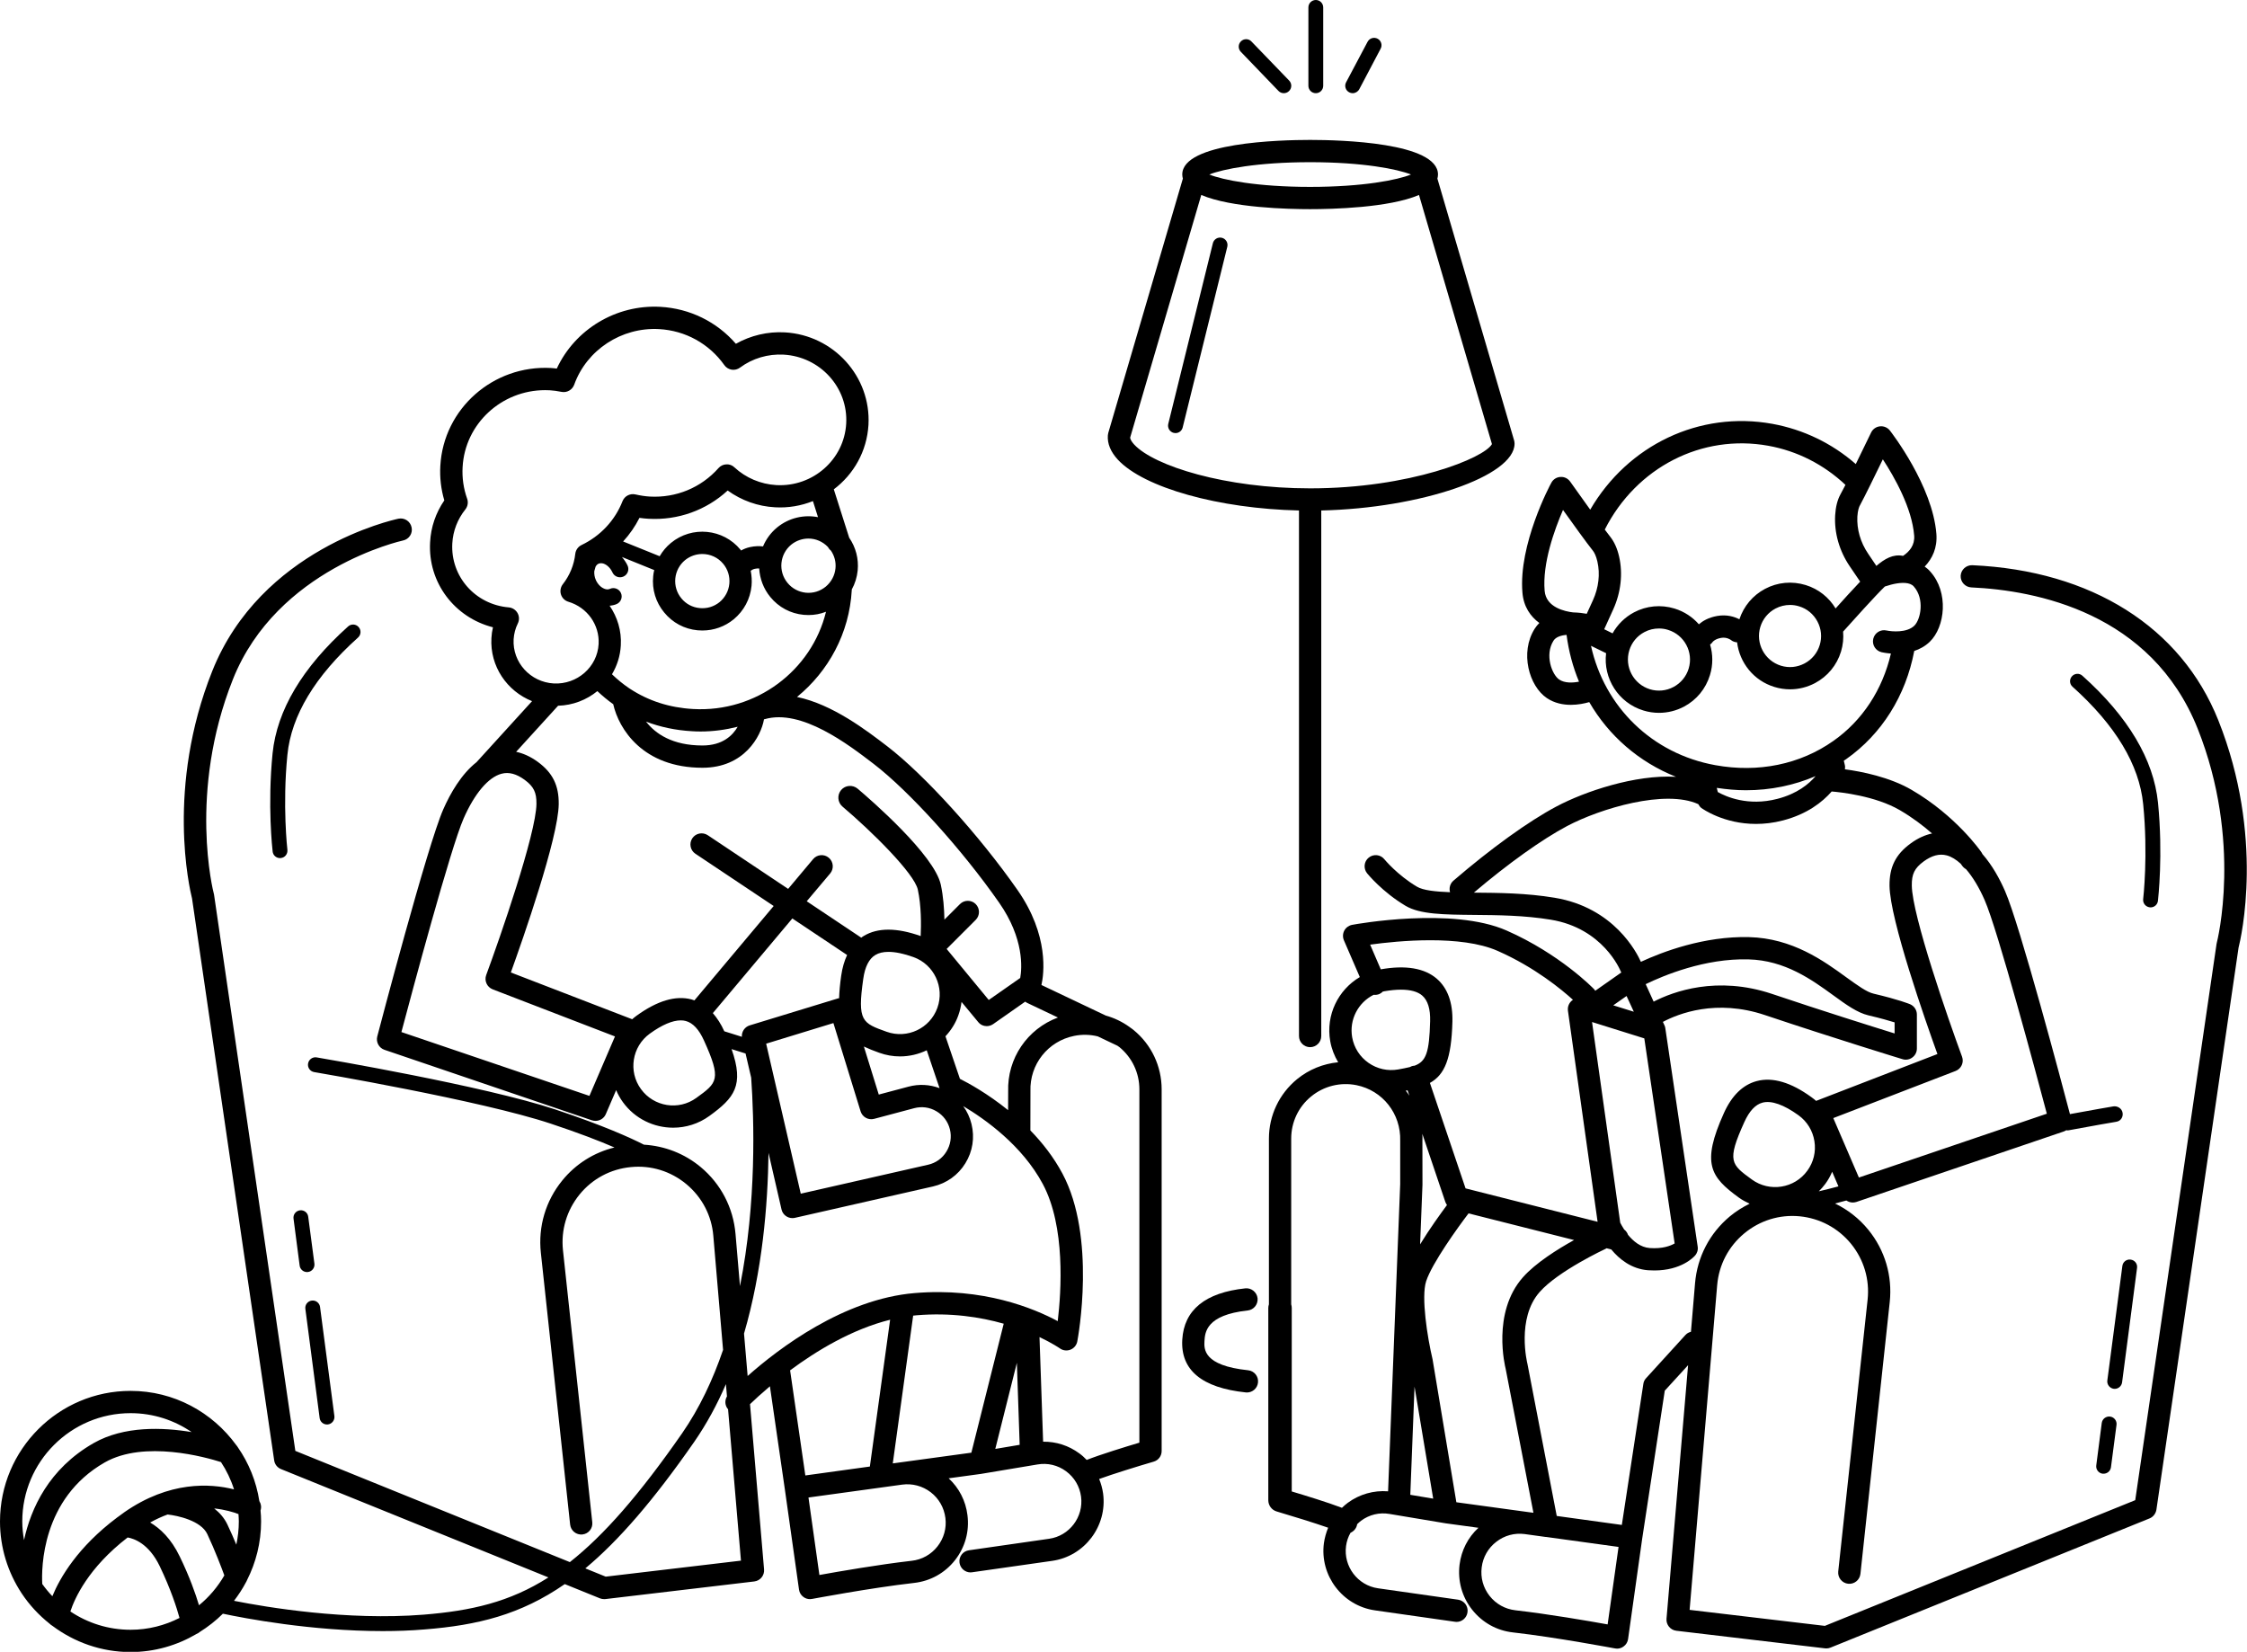
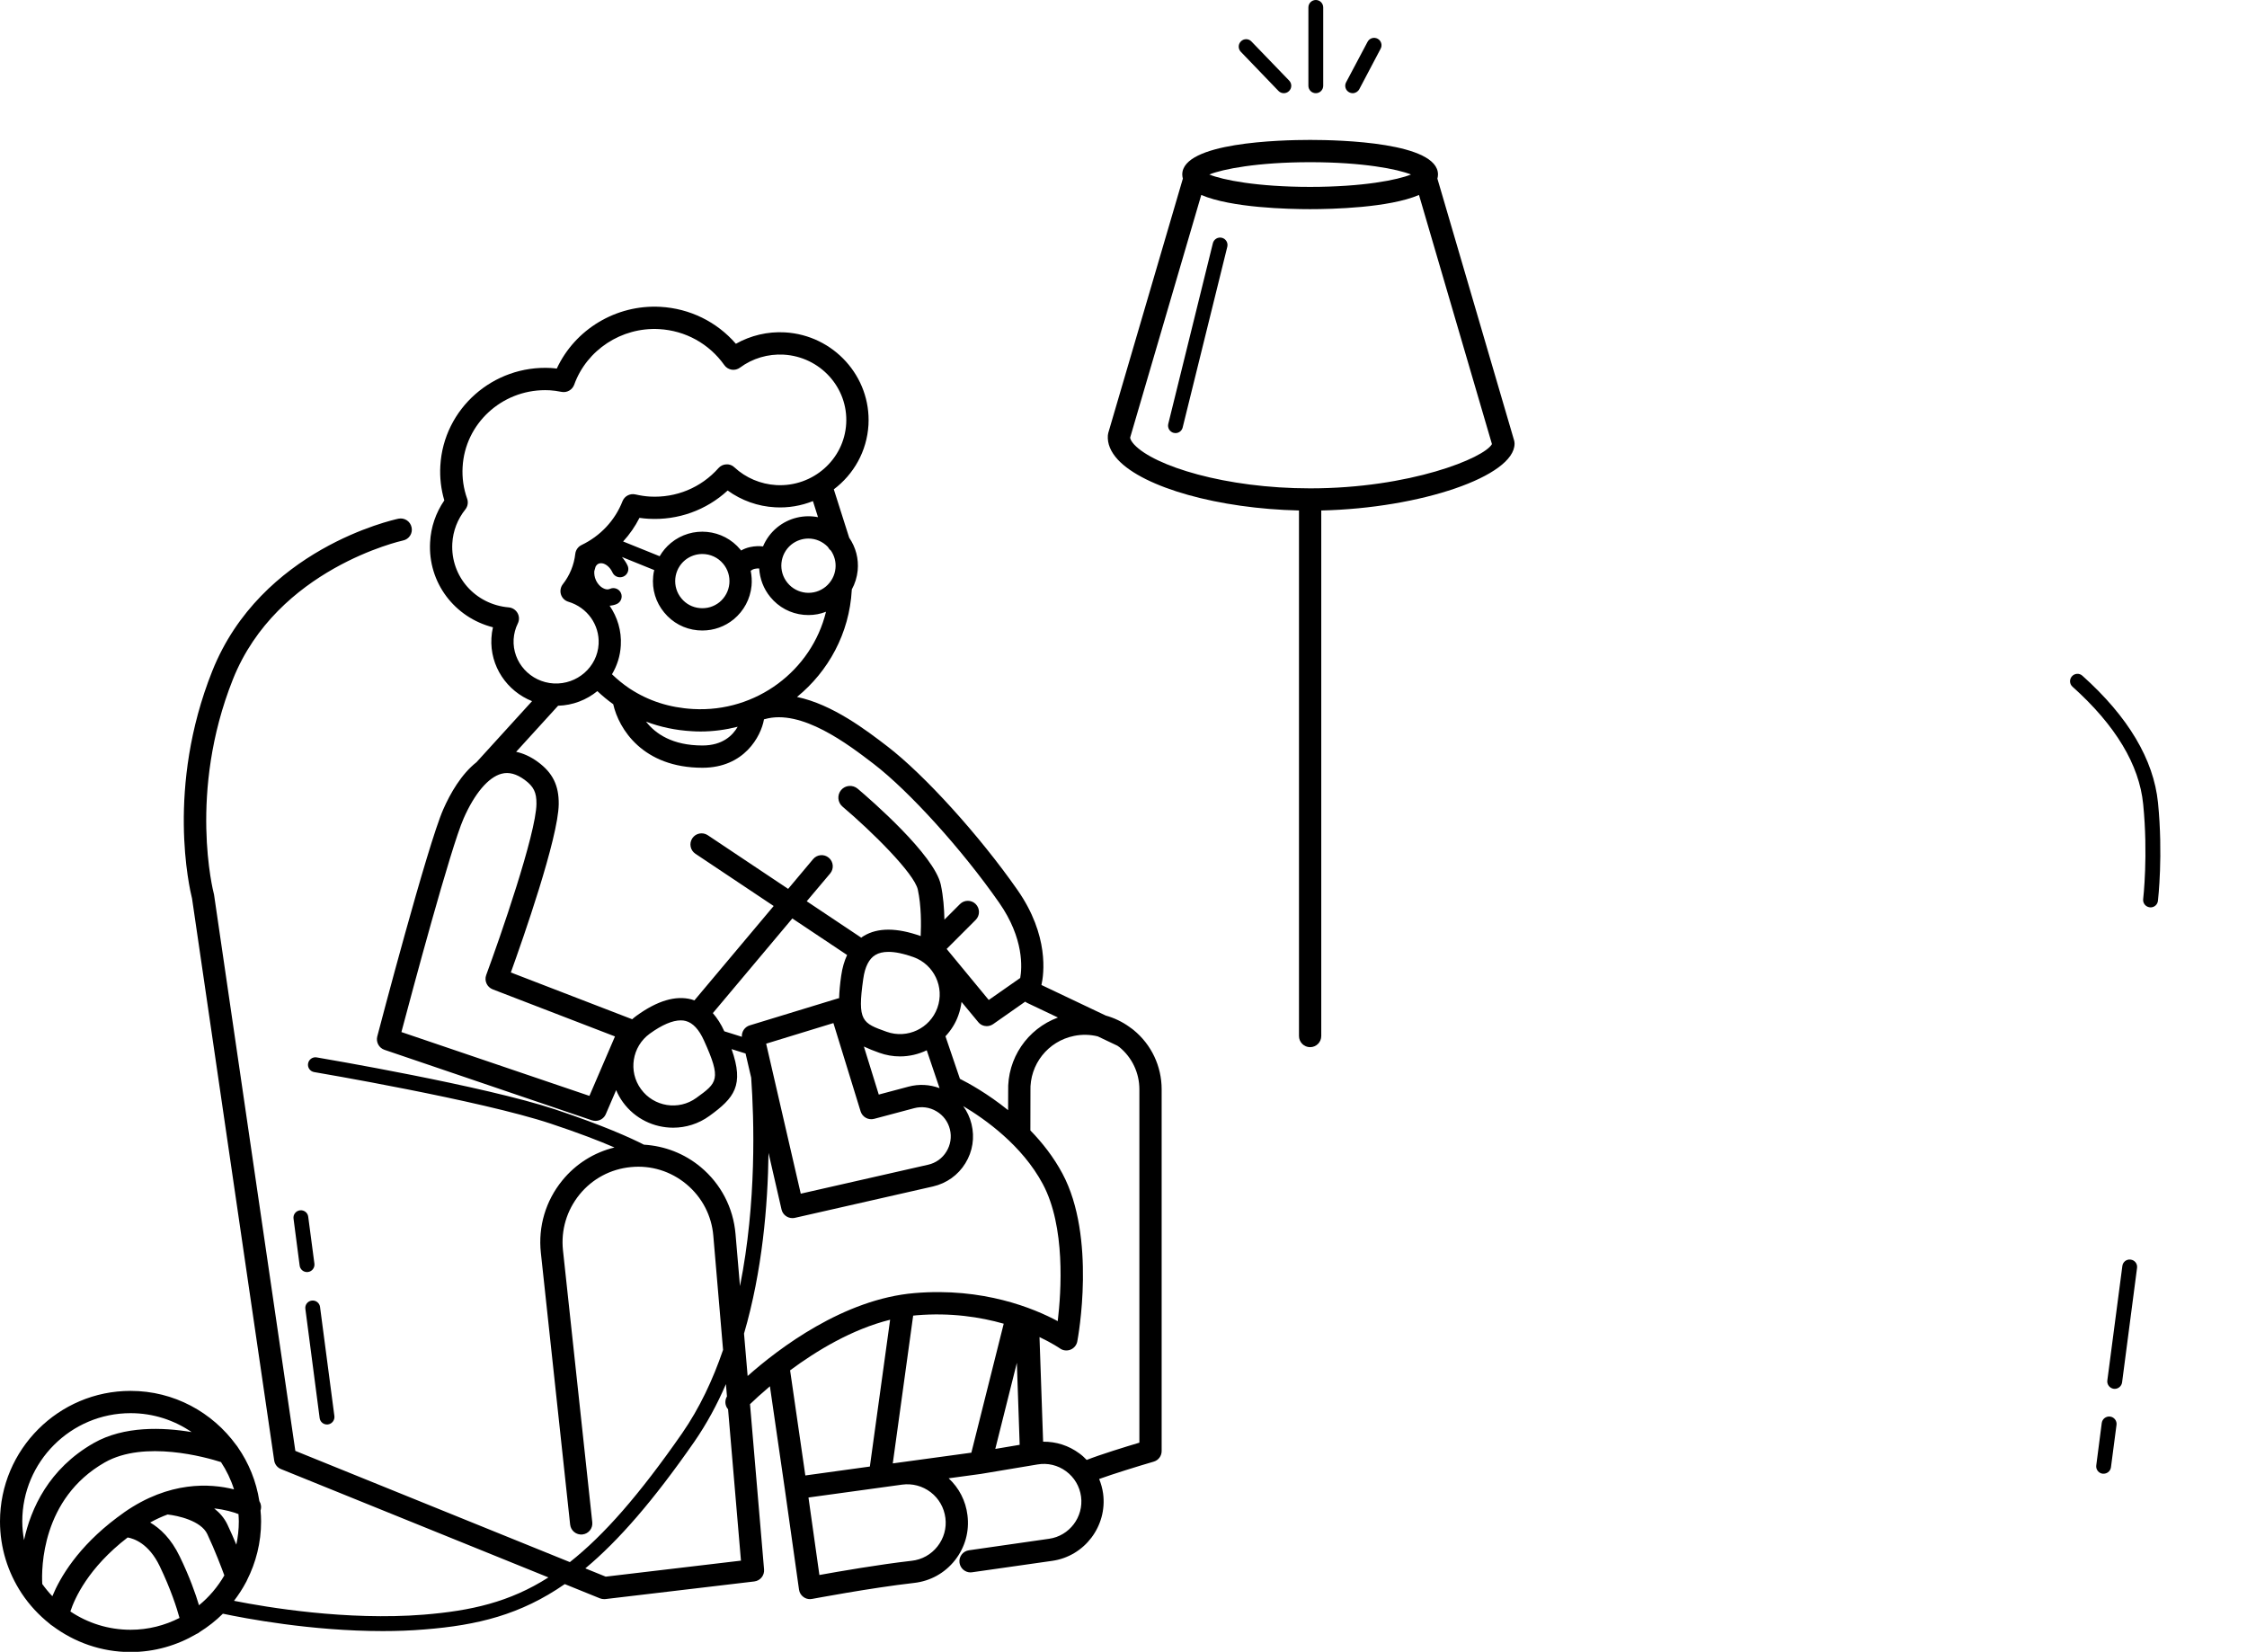
<svg xmlns="http://www.w3.org/2000/svg" fill="#000000" height="92.7" preserveAspectRatio="xMidYMid meet" version="1" viewBox="0.0 0.0 126.1 92.7" width="126.1" zoomAndPan="magnify">
  <defs>
    <clipPath id="a">
      <path d="M 0 17 L 66 17 L 66 92.711 L 0 92.711 Z M 0 17" />
    </clipPath>
    <clipPath id="b">
      <path d="M 71 23 L 126.09 23 L 126.09 92.711 L 71 92.711 Z M 71 23" />
    </clipPath>
  </defs>
  <g>
    <g clip-path="url(#a)" id="change1_14">
      <path d="M 63.941 80.961 C 63.168 81.191 61.758 81.625 60.984 81.93 C 60.859 81.797 60.723 81.672 60.57 81.562 C 59.973 81.121 59.266 80.898 58.539 80.906 L 58.336 75.035 C 59.059 75.379 59.465 75.66 59.477 75.668 C 59.648 75.793 59.875 75.82 60.074 75.742 C 60.273 75.664 60.418 75.488 60.457 75.277 C 60.504 75.039 61.531 69.426 59.625 65.863 C 59.129 64.934 58.496 64.129 57.824 63.438 L 57.828 61.234 C 57.777 59.734 58.809 58.43 60.281 58.133 C 60.727 58.043 61.176 58.055 61.605 58.16 L 62.707 58.684 C 62.746 58.711 62.785 58.738 62.824 58.766 C 63.535 59.352 63.941 60.211 63.941 61.133 Z M 51.332 72.566 C 47.348 72.898 43.707 75.668 41.957 77.219 L 41.754 74.84 C 42.781 71.324 43.09 67.648 43.129 64.699 L 43.859 67.875 C 43.926 68.164 44.184 68.359 44.469 68.359 C 44.516 68.359 44.562 68.355 44.609 68.344 L 52.363 66.582 C 53.121 66.406 53.77 65.945 54.176 65.281 C 54.586 64.617 54.707 63.836 54.52 63.078 C 54.43 62.711 54.27 62.371 54.055 62.074 C 55.27 62.797 57.359 64.27 58.523 66.449 C 59.797 68.836 59.559 72.465 59.359 74.141 C 58.02 73.422 55.176 72.242 51.332 72.566 Z M 55.855 81.312 L 57.066 76.48 L 57.223 81.082 Z M 54.512 81.523 L 50.102 82.125 L 51.246 73.832 C 51.309 73.824 51.371 73.816 51.438 73.812 C 53.363 73.652 55.023 73.914 56.328 74.285 Z M 52.609 86.785 C 52.254 87.238 51.738 87.527 51.16 87.59 C 49.316 87.801 47.07 88.191 45.984 88.387 L 45.371 84.039 L 49.457 83.477 L 50.625 83.316 C 51.199 83.238 51.77 83.391 52.23 83.742 C 52.688 84.094 52.98 84.605 53.055 85.184 C 53.129 85.758 52.969 86.328 52.609 86.785 Z M 44.34 76.902 C 45.824 75.801 47.816 74.594 49.953 74.062 L 48.816 82.301 L 45.195 82.801 Z M 33.992 88.48 L 32.848 88.016 C 34.719 86.457 36.676 84.199 38.961 80.914 C 39.66 79.902 40.25 78.812 40.738 77.676 L 40.797 78.363 C 40.66 78.594 40.68 78.883 40.859 79.09 L 41.582 87.582 Z M 42.074 57.543 C 41.793 57.629 41.613 57.898 41.633 58.184 L 40.648 57.875 C 40.465 57.469 40.246 57.133 40.004 56.855 L 44.465 51.543 L 47.539 53.594 C 47.383 53.93 47.27 54.312 47.207 54.758 C 47.137 55.238 47.102 55.652 47.09 56.02 C 47.059 56.023 47.027 56.027 46.996 56.039 Z M 39.078 61.613 C 38.086 62.336 36.691 62.113 35.969 61.117 C 35.246 60.125 35.469 58.73 36.465 58.008 C 37.145 57.516 37.738 57.262 38.203 57.262 C 38.305 57.262 38.398 57.273 38.484 57.297 C 38.883 57.402 39.227 57.77 39.508 58.395 C 40.5 60.582 40.254 60.762 39.078 61.613 Z M 35.477 57.199 L 28.668 54.574 C 29.336 52.723 31.332 47.031 31.355 45.129 C 31.367 44.082 31.02 43.371 30.184 42.758 C 29.746 42.438 29.336 42.27 28.965 42.191 L 31.32 39.605 C 32.152 39.582 32.918 39.277 33.523 38.785 C 33.805 39.051 34.102 39.297 34.414 39.52 C 34.723 40.898 36.066 43.086 39.422 43.086 C 41.766 43.086 42.703 41.32 42.871 40.387 C 42.871 40.379 42.871 40.375 42.871 40.367 C 42.887 40.363 42.902 40.363 42.914 40.359 C 44.977 39.762 47.609 41.781 49.027 42.867 C 51.027 44.402 53.992 47.676 56.07 50.656 C 57.484 52.68 57.352 54.34 57.254 54.883 L 55.488 56.117 L 53.125 53.254 L 54.758 51.621 C 55 51.375 55 50.98 54.754 50.734 C 54.512 50.492 54.113 50.492 53.871 50.738 L 53 51.609 C 52.988 51 52.938 50.301 52.797 49.648 C 52.438 47.977 48.848 44.867 48.133 44.262 C 47.852 44.027 47.438 44.059 47.203 44.336 C 46.969 44.617 47.004 45.031 47.281 45.266 C 48.918 46.652 51.312 49.016 51.508 49.926 C 51.703 50.828 51.699 51.879 51.668 52.531 C 50.332 52.055 49.258 52.051 48.477 52.523 C 48.426 52.551 48.379 52.586 48.332 52.621 L 45.273 50.578 L 46.59 49.016 C 46.809 48.754 46.777 48.359 46.512 48.137 C 46.25 47.914 45.852 47.949 45.633 48.211 L 44.23 49.883 L 39.719 46.871 C 39.43 46.68 39.043 46.758 38.852 47.043 C 38.66 47.332 38.738 47.719 39.023 47.91 L 43.418 50.844 L 38.969 56.141 C 38.914 56.125 38.859 56.102 38.805 56.086 C 37.918 55.852 36.887 56.16 35.73 56.996 C 35.641 57.059 35.559 57.129 35.477 57.199 Z M 33.078 61.5 L 22.527 57.918 C 23.117 55.699 25.285 47.59 26.02 45.926 C 26.633 44.531 27.406 43.617 28.145 43.422 C 28.559 43.312 28.98 43.426 29.441 43.762 C 29.953 44.141 30.113 44.469 30.105 45.113 C 30.086 46.789 28.062 52.617 27.285 54.719 C 27.168 55.039 27.328 55.395 27.648 55.52 L 34.512 58.164 Z M 28.824 35.879 C 28.844 35.566 28.922 35.266 29.059 34.988 C 29.152 34.801 29.145 34.582 29.043 34.402 C 28.941 34.223 28.758 34.105 28.551 34.086 C 26.672 33.926 25.281 32.352 25.383 30.496 C 25.422 29.797 25.676 29.137 26.117 28.586 C 26.25 28.418 26.289 28.188 26.215 27.984 C 26.012 27.414 25.926 26.816 25.961 26.211 C 26.094 23.781 28.145 21.895 30.59 21.895 C 30.676 21.895 30.766 21.898 30.855 21.902 C 31.051 21.914 31.262 21.941 31.516 21.992 C 31.816 22.051 32.117 21.879 32.223 21.59 C 32.926 19.633 34.883 18.352 36.988 18.469 C 38.465 18.551 39.797 19.289 40.648 20.488 C 40.742 20.625 40.895 20.719 41.059 20.746 C 41.223 20.773 41.395 20.73 41.531 20.629 C 42.23 20.109 43.102 19.855 43.973 19.902 C 46.027 20.016 47.602 21.75 47.488 23.77 C 47.375 25.789 45.617 27.336 43.566 27.223 C 42.688 27.172 41.855 26.82 41.215 26.227 C 41.094 26.109 40.926 26.047 40.762 26.059 C 40.594 26.066 40.434 26.141 40.324 26.266 C 39.348 27.367 37.945 27.949 36.465 27.867 C 36.211 27.852 35.945 27.812 35.656 27.746 C 35.352 27.68 35.047 27.84 34.934 28.129 C 34.512 29.207 33.695 30.078 32.637 30.586 C 32.441 30.68 32.309 30.867 32.285 31.078 C 32.215 31.703 31.973 32.293 31.586 32.785 C 31.461 32.945 31.418 33.164 31.48 33.359 C 31.543 33.559 31.699 33.711 31.898 33.77 C 32.957 34.086 33.652 35.062 33.594 36.145 C 33.52 37.438 32.387 38.422 31.078 38.355 C 29.762 38.281 28.754 37.172 28.824 35.879 Z M 46.887 31.891 C 46.848 32.297 46.652 32.66 46.34 32.922 C 46.023 33.18 45.629 33.301 45.223 33.262 C 44.82 33.219 44.453 33.027 44.195 32.711 C 43.66 32.062 43.754 31.102 44.402 30.566 C 44.688 30.336 45.031 30.223 45.371 30.223 C 45.77 30.223 46.164 30.387 46.457 30.691 C 46.504 30.773 46.559 30.844 46.633 30.902 C 46.828 31.191 46.922 31.535 46.887 31.891 Z M 37.652 30.469 C 37.395 30.68 37.184 30.934 37.02 31.215 C 36.523 31.016 35.664 30.672 34.969 30.387 C 35.332 29.992 35.641 29.547 35.887 29.062 C 36.059 29.086 36.227 29.105 36.395 29.113 C 38.047 29.207 39.637 28.633 40.836 27.527 C 41.609 28.086 42.531 28.418 43.496 28.469 C 44.246 28.512 44.965 28.383 45.621 28.121 L 45.906 29.023 C 45.121 28.871 44.277 29.055 43.609 29.602 C 43.25 29.898 42.988 30.266 42.82 30.664 C 42.617 30.641 42.371 30.641 42.086 30.703 C 41.895 30.746 41.73 30.812 41.59 30.895 C 41.578 30.879 41.566 30.863 41.555 30.848 C 40.586 29.668 38.832 29.496 37.652 30.469 Z M 37.898 32.461 C 37.938 32.059 38.133 31.691 38.445 31.434 C 38.73 31.203 39.074 31.09 39.414 31.09 C 39.852 31.09 40.289 31.277 40.59 31.645 C 40.848 31.957 40.969 32.355 40.93 32.758 C 40.891 33.164 40.695 33.527 40.383 33.789 C 40.066 34.047 39.672 34.164 39.266 34.125 C 38.859 34.086 38.496 33.895 38.238 33.578 C 37.98 33.266 37.859 32.867 37.898 32.461 Z M 41.398 40.785 C 41.125 41.262 40.559 41.836 39.422 41.836 C 37.734 41.836 36.781 41.176 36.254 40.496 C 37.055 40.801 37.918 40.984 38.828 41.035 C 38.992 41.047 39.156 41.051 39.316 41.051 C 40.035 41.051 40.73 40.953 41.398 40.785 Z M 38.898 39.789 C 37.57 39.715 36.395 39.332 35.371 38.664 C 35.348 38.645 35.32 38.629 35.293 38.613 C 34.961 38.387 34.645 38.129 34.344 37.84 C 34.629 37.359 34.809 36.809 34.84 36.215 C 34.887 35.402 34.648 34.629 34.211 33.992 C 34.352 33.98 34.488 33.953 34.617 33.895 C 34.852 33.785 34.953 33.508 34.844 33.273 C 34.738 33.043 34.461 32.938 34.227 33.047 C 34.117 33.098 34.004 33.074 33.926 33.043 C 33.73 32.973 33.547 32.789 33.441 32.555 C 33.363 32.387 33.34 32.207 33.352 32.051 C 33.379 31.969 33.402 31.887 33.422 31.805 C 33.461 31.73 33.516 31.668 33.586 31.637 C 33.695 31.586 33.812 31.609 33.891 31.637 C 34.086 31.711 34.266 31.895 34.371 32.125 C 34.477 32.359 34.754 32.461 34.988 32.355 C 35.223 32.25 35.328 31.973 35.219 31.738 C 35.137 31.559 35.023 31.402 34.902 31.258 C 35.551 31.523 36.273 31.812 36.715 31.992 C 36.688 32.105 36.664 32.223 36.656 32.34 C 36.582 33.078 36.801 33.801 37.273 34.371 C 37.742 34.945 38.406 35.301 39.145 35.371 C 39.238 35.379 39.328 35.383 39.418 35.383 C 40.059 35.383 40.676 35.164 41.176 34.754 C 41.746 34.281 42.102 33.617 42.176 32.879 C 42.203 32.594 42.184 32.309 42.129 32.031 C 42.188 31.988 42.258 31.945 42.355 31.922 C 42.461 31.898 42.539 31.898 42.605 31.902 C 42.641 32.469 42.84 33.031 43.23 33.504 C 43.699 34.078 44.363 34.434 45.102 34.504 C 45.195 34.512 45.285 34.516 45.375 34.516 C 45.715 34.516 46.043 34.453 46.355 34.332 C 45.551 37.625 42.445 39.988 38.898 39.789 Z M 49.055 62.789 L 51.301 62.191 C 51.727 62.078 52.172 62.137 52.551 62.363 C 52.934 62.586 53.203 62.949 53.309 63.379 C 53.414 63.805 53.344 64.25 53.113 64.625 C 52.883 65.004 52.516 65.266 52.086 65.363 L 44.938 66.988 L 42.996 58.57 L 46.77 57.414 L 48.297 62.371 C 48.398 62.691 48.734 62.875 49.055 62.789 Z M 52.727 61.066 C 52.172 60.859 51.566 60.824 50.977 60.984 L 49.316 61.426 L 48.48 58.73 C 48.734 58.852 49.02 58.965 49.336 59.078 C 49.723 59.219 50.117 59.285 50.508 59.285 C 51.031 59.285 51.543 59.164 52.008 58.941 Z M 52.605 56.559 C 52.191 57.715 50.914 58.316 49.758 57.902 C 48.391 57.414 48.105 57.312 48.445 54.934 C 48.539 54.258 48.77 53.805 49.121 53.594 C 49.312 53.477 49.562 53.418 49.859 53.418 C 50.246 53.418 50.719 53.516 51.262 53.711 C 52.418 54.125 53.02 55.402 52.605 56.559 Z M 57.66 56.289 L 59.371 57.102 C 57.656 57.738 56.516 59.395 56.578 61.258 L 56.574 62.301 C 55.418 61.367 54.344 60.781 53.871 60.543 L 53.059 58.156 C 53.367 57.824 53.621 57.434 53.781 56.98 C 53.871 56.73 53.93 56.477 53.961 56.227 L 54.895 57.355 C 55.016 57.508 55.195 57.586 55.375 57.586 C 55.5 57.586 55.625 57.547 55.734 57.473 L 57.535 56.211 C 57.574 56.242 57.613 56.27 57.66 56.289 Z M 12.02 84.652 C 12.617 84.715 13.09 84.855 13.383 84.969 C 13.391 85.105 13.402 85.242 13.402 85.383 C 13.402 85.828 13.352 86.266 13.262 86.684 C 13.113 86.328 12.945 85.941 12.762 85.555 C 12.586 85.184 12.324 84.891 12.02 84.652 Z M 11.168 90.086 C 10.973 89.438 10.637 88.48 10.086 87.348 C 9.602 86.34 8.984 85.77 8.426 85.441 C 8.762 85.258 9.09 85.105 9.406 84.992 C 9.98 85.055 11.281 85.34 11.633 86.09 C 12.07 87.02 12.426 87.965 12.59 88.41 C 12.219 89.051 11.738 89.621 11.168 90.086 Z M 7.328 91.461 C 6.078 91.461 4.918 91.082 3.949 90.434 C 4.188 89.707 4.945 87.988 7.164 86.281 C 7.516 86.344 8.348 86.617 8.961 87.887 C 9.586 89.188 9.922 90.238 10.074 90.797 C 9.246 91.219 8.316 91.461 7.328 91.461 Z M 2.371 88.891 C 2.324 88.023 2.328 84.098 5.879 82.07 C 8.102 80.805 11.559 81.781 12.402 82.051 C 12.711 82.52 12.961 83.035 13.133 83.582 C 11.801 83.246 9.508 83.102 6.969 84.871 C 6.859 84.949 6.762 85.027 6.656 85.102 C 6.625 85.121 6.602 85.141 6.574 85.16 C 4.371 86.812 3.371 88.527 2.938 89.578 C 2.734 89.363 2.543 89.133 2.371 88.891 Z M 1.348 86.43 C 1.289 86.086 1.25 85.738 1.25 85.383 C 1.25 82.031 3.977 79.305 7.328 79.305 C 8.598 79.305 9.777 79.699 10.754 80.367 C 9.137 80.098 6.965 80.012 5.258 80.984 C 2.734 82.426 1.734 84.656 1.348 86.43 Z M 63.41 57.652 C 63.402 57.645 63.395 57.641 63.387 57.633 C 62.98 57.34 62.531 57.125 62.055 56.992 L 58.445 55.277 C 58.582 54.676 58.891 52.508 57.098 49.941 C 54.953 46.871 51.875 43.477 49.785 41.875 C 48.617 40.98 46.711 39.523 44.727 39.113 C 46.488 37.676 47.664 35.547 47.801 33.117 C 47.801 33.105 47.801 33.094 47.801 33.082 C 47.98 32.758 48.094 32.395 48.133 32.012 C 48.195 31.355 48.027 30.715 47.656 30.176 L 46.793 27.461 C 47.906 26.621 48.652 25.328 48.738 23.84 C 48.887 21.133 46.781 18.805 44.043 18.652 C 43.086 18.598 42.129 18.824 41.297 19.293 C 40.23 18.059 38.715 17.312 37.059 17.219 C 34.578 17.082 32.266 18.484 31.246 20.684 C 31.137 20.668 31.031 20.66 30.926 20.652 C 27.68 20.473 24.891 22.934 24.711 26.141 C 24.672 26.801 24.75 27.453 24.934 28.082 C 24.457 28.777 24.18 29.582 24.137 30.43 C 24.008 32.695 25.512 34.656 27.664 35.203 C 27.617 35.398 27.59 35.602 27.578 35.809 C 27.488 37.391 28.453 38.789 29.859 39.348 L 26.742 42.773 C 25.891 43.441 25.273 44.516 24.875 45.422 C 23.988 47.438 21.285 57.727 21.172 58.164 C 21.09 58.48 21.266 58.809 21.574 58.914 L 33.219 62.871 C 33.285 62.891 33.355 62.902 33.422 62.902 C 33.664 62.902 33.895 62.762 33.996 62.527 L 34.578 61.176 C 34.676 61.41 34.801 61.637 34.957 61.852 C 35.637 62.789 36.699 63.285 37.777 63.285 C 38.484 63.285 39.199 63.07 39.812 62.625 C 41.203 61.617 41.777 60.914 41.055 58.875 L 41.84 59.121 L 42.156 60.48 C 42.32 62.824 42.465 67.477 41.527 72.176 L 41.277 69.25 C 41.152 67.777 40.457 66.441 39.324 65.496 C 38.41 64.734 37.301 64.309 36.137 64.238 C 35.418 63.871 33.895 63.172 31.176 62.266 C 27.184 60.938 18.152 59.406 17.77 59.34 C 17.543 59.301 17.328 59.457 17.289 59.684 C 17.25 59.91 17.402 60.125 17.629 60.164 C 17.723 60.18 26.98 61.75 30.91 63.059 C 32.488 63.582 33.652 64.035 34.484 64.395 C 33.336 64.676 32.316 65.312 31.555 66.246 C 30.621 67.391 30.195 68.832 30.352 70.301 L 31.996 85.559 C 32.035 85.902 32.34 86.148 32.684 86.113 C 33.027 86.078 33.277 85.77 33.238 85.426 L 31.594 70.168 C 31.473 69.031 31.805 67.922 32.523 67.035 C 33.242 66.152 34.266 65.605 35.402 65.496 C 36.539 65.383 37.645 65.727 38.523 66.457 C 39.398 67.188 39.938 68.215 40.031 69.355 L 40.578 75.754 C 40.008 77.426 39.258 79.023 38.277 80.438 C 35.879 83.887 33.891 86.156 31.98 87.664 L 16.574 81.422 L 12.012 50.207 C 12.008 50.184 12.004 50.16 11.996 50.137 C 11.98 50.082 10.539 44.477 13.07 38.125 C 15.547 31.906 22.547 30.348 22.617 30.332 C 22.957 30.262 23.172 29.93 23.098 29.594 C 23.027 29.254 22.699 29.039 22.359 29.109 C 22.047 29.176 14.641 30.812 11.91 37.664 C 9.309 44.195 10.637 49.863 10.777 50.422 L 15.387 81.957 C 15.418 82.176 15.566 82.363 15.773 82.445 L 30.777 88.523 C 28.594 89.914 26.43 90.398 23.773 90.613 C 19.469 90.957 14.957 90.199 13.133 89.836 C 13.383 89.508 13.613 89.16 13.805 88.793 C 13.828 88.758 13.844 88.723 13.859 88.684 C 14.363 87.691 14.652 86.57 14.652 85.383 C 14.652 85.176 14.641 84.969 14.621 84.766 C 14.68 84.586 14.652 84.395 14.555 84.242 C 14.383 83.133 13.961 82.102 13.344 81.215 C 13.32 81.172 13.289 81.133 13.258 81.098 C 11.922 79.258 9.766 78.055 7.328 78.055 C 3.285 78.055 0 81.344 0 85.383 C 0 86.863 0.445 88.242 1.203 89.398 C 1.207 89.406 1.215 89.414 1.219 89.422 C 1.648 90.07 2.184 90.645 2.789 91.125 C 2.832 91.168 2.883 91.207 2.938 91.238 C 4.164 92.156 5.68 92.711 7.328 92.711 C 8.676 92.711 9.938 92.336 11.023 91.699 C 11.09 91.672 11.152 91.637 11.203 91.59 C 11.676 91.293 12.117 90.949 12.508 90.559 C 13.719 90.816 17.465 91.535 21.48 91.535 C 22.262 91.535 23.055 91.508 23.84 91.441 C 26.789 91.207 29.211 90.621 31.695 88.898 L 33.672 89.699 C 33.746 89.727 33.828 89.742 33.906 89.742 C 33.93 89.742 33.957 89.742 33.98 89.738 L 42.328 88.75 C 42.664 88.711 42.906 88.414 42.879 88.078 L 42.09 78.801 C 42.336 78.562 42.719 78.211 43.207 77.797 L 44.047 83.59 L 44.84 89.207 C 44.863 89.375 44.953 89.527 45.094 89.625 C 45.199 89.703 45.328 89.742 45.457 89.742 C 45.496 89.742 45.535 89.738 45.574 89.73 C 45.605 89.727 48.828 89.113 51.301 88.832 C 52.211 88.73 53.027 88.277 53.594 87.555 C 54.16 86.836 54.41 85.938 54.293 85.027 C 54.195 84.227 53.824 83.504 53.238 82.961 L 55.102 82.707 C 55.102 82.707 55.105 82.703 55.105 82.703 C 55.109 82.703 55.113 82.703 55.117 82.703 L 58.223 82.184 C 58.793 82.086 59.363 82.223 59.828 82.566 C 60.293 82.91 60.59 83.414 60.668 83.988 C 60.82 85.129 60.016 86.195 58.871 86.355 L 54.379 87 C 54.035 87.047 53.797 87.363 53.848 87.707 C 53.895 88.016 54.16 88.242 54.465 88.242 C 54.496 88.242 54.527 88.238 54.555 88.234 L 59.047 87.594 C 60.867 87.336 62.148 85.641 61.906 83.82 C 61.867 83.535 61.789 83.258 61.684 83 C 62.457 82.719 63.844 82.289 64.742 82.027 C 65.012 81.949 65.191 81.707 65.191 81.43 L 65.191 61.133 C 65.191 59.836 64.617 58.621 63.613 57.801 C 63.547 57.746 63.477 57.699 63.41 57.652" fill="#000000" />
    </g>
    <g id="change1_1">
-       <path d="M 20.094 35.777 C 20.266 35.621 20.277 35.359 20.125 35.188 C 19.973 35.016 19.707 35 19.535 35.156 C 16.969 37.457 15.543 39.855 15.297 42.277 C 15.004 45.215 15.289 47.684 15.301 47.789 C 15.324 48 15.504 48.156 15.715 48.156 C 15.73 48.156 15.746 48.156 15.762 48.152 C 15.992 48.129 16.152 47.922 16.129 47.691 C 16.125 47.668 15.844 45.203 16.129 42.359 C 16.348 40.152 17.684 37.938 20.094 35.777" fill="#000000" />
-     </g>
+       </g>
    <g id="change1_2">
      <path d="M 17.137 73.453 L 17.938 79.578 C 17.965 79.789 18.145 79.941 18.348 79.941 C 18.367 79.941 18.387 79.938 18.406 79.938 C 18.633 79.906 18.793 79.699 18.766 79.469 L 17.961 73.348 C 17.934 73.117 17.719 72.957 17.496 72.988 C 17.266 73.016 17.105 73.227 17.137 73.453" fill="#000000" />
    </g>
    <g id="change1_3">
      <path d="M 16.832 67.922 C 16.602 67.953 16.441 68.16 16.473 68.391 L 16.816 71.023 C 16.844 71.234 17.023 71.387 17.23 71.387 C 17.246 71.387 17.266 71.387 17.285 71.383 C 17.512 71.355 17.672 71.145 17.645 70.918 L 17.297 68.281 C 17.27 68.051 17.059 67.895 16.832 67.922" fill="#000000" />
    </g>
    <g clip-path="url(#b)" id="change1_13">
-       <path d="M 94.594 74.91 L 92.379 77.34 C 92.293 77.43 92.238 77.543 92.223 77.668 L 91.016 85.578 L 87.363 85.074 L 85.719 76.539 C 85.711 76.512 85.086 73.992 86.406 72.504 C 87.453 71.32 90.074 70.098 90.098 70.086 C 90.121 70.078 90.141 70.062 90.16 70.051 L 90.422 70.117 C 90.871 70.66 91.555 71.215 92.488 71.285 C 92.613 71.293 92.73 71.297 92.844 71.297 C 94.344 71.297 95.043 70.555 95.121 70.465 C 95.246 70.328 95.301 70.145 95.273 69.961 L 93.457 57.707 L 93.457 57.703 C 93.449 57.648 93.434 57.598 93.414 57.551 C 93.41 57.547 93.41 57.539 93.406 57.535 L 93.32 57.348 C 94.195 56.883 96.309 56.047 99.047 56.965 C 102.926 58.266 106.73 59.43 106.77 59.441 C 106.828 59.461 106.891 59.469 106.949 59.469 C 107.082 59.469 107.215 59.426 107.32 59.344 C 107.48 59.227 107.574 59.043 107.574 58.844 L 107.574 56.934 C 107.574 56.684 107.426 56.461 107.199 56.359 C 107.141 56.336 106.582 56.102 105.141 55.762 C 104.758 55.676 104.23 55.289 103.617 54.848 C 102.344 53.922 100.594 52.652 98.156 52.59 C 95.629 52.527 93.293 53.418 92.086 53.977 C 91.859 53.469 90.586 50.93 87.234 50.379 C 85.652 50.117 84.102 50.105 82.73 50.094 C 82.723 50.094 82.715 50.094 82.711 50.094 C 84.648 48.453 86.539 47.102 87.941 46.359 C 89.832 45.359 93.461 44.285 95.309 45.129 C 95.352 45.211 95.406 45.289 95.48 45.344 C 95.543 45.387 96.727 46.238 98.543 46.238 C 99.008 46.238 99.516 46.184 100.055 46.043 C 101.41 45.691 102.27 45.016 102.793 44.418 C 103.289 44.457 105.242 44.664 106.617 45.465 C 107.32 45.875 107.926 46.336 108.426 46.773 C 108.059 46.852 107.648 47.02 107.215 47.34 C 106.379 47.953 106.027 48.664 106.039 49.711 C 106.062 51.613 108.059 57.301 108.727 59.152 L 101.918 61.781 C 101.836 61.711 101.754 61.641 101.664 61.578 C 100.512 60.738 99.477 60.434 98.59 60.668 C 97.809 60.875 97.191 61.477 96.746 62.461 C 95.465 65.297 95.988 66.047 97.582 67.207 C 97.777 67.348 97.98 67.453 98.188 67.551 C 97.797 67.742 97.422 67.977 97.078 68.262 C 95.945 69.207 95.25 70.539 95.125 72.012 L 94.895 74.738 C 94.781 74.77 94.676 74.82 94.594 74.91 Z M 90.219 91.16 C 89.137 90.965 86.891 90.578 85.043 90.367 C 84.469 90.301 83.953 90.016 83.594 89.559 C 83.234 89.102 83.078 88.535 83.152 87.957 C 83.223 87.383 83.516 86.871 83.977 86.52 C 84.43 86.168 84.996 86.016 85.562 86.09 L 86.75 86.254 L 86.75 86.25 L 90.832 86.812 Z M 81.73 84.305 L 80.402 76.328 C 80.398 76.312 80.395 76.297 80.395 76.285 C 80.102 75.055 79.746 72.777 80.035 71.898 C 80.367 70.887 81.82 68.871 82.414 68.094 L 88.336 69.59 C 87.406 70.105 86.18 70.875 85.469 71.676 C 83.703 73.664 84.473 76.723 84.496 76.812 L 86.055 84.895 L 85.746 84.855 C 85.742 84.852 85.734 84.852 85.727 84.852 Z M 79.145 83.887 L 79.383 77.816 L 80.43 84.102 Z M 78.469 60.016 C 77.879 60.121 77.289 59.988 76.801 59.648 C 76.316 59.309 75.988 58.801 75.883 58.215 C 75.707 57.219 76.223 56.258 77.086 55.828 C 77.191 55.84 77.301 55.828 77.406 55.785 C 77.484 55.75 77.547 55.703 77.602 55.648 C 77.629 55.645 77.656 55.637 77.684 55.629 C 78.027 55.57 78.344 55.539 78.621 55.539 C 79.152 55.539 79.559 55.648 79.816 55.871 C 80.125 56.141 80.277 56.621 80.258 57.305 C 80.211 59.066 80.035 59.562 79.387 59.805 C 79.336 59.809 79.281 59.816 79.23 59.832 C 79.191 59.848 79.156 59.863 79.121 59.883 C 78.934 59.93 78.719 59.969 78.469 60.016 Z M 78.891 61.207 C 78.922 61.199 78.961 61.195 78.992 61.188 L 79.094 61.488 C 79.031 61.391 78.961 61.297 78.891 61.207 Z M 77.898 83.691 C 77.094 83.629 76.297 83.852 75.637 84.336 C 75.52 84.422 75.41 84.52 75.309 84.617 C 74.527 84.316 73.234 83.922 72.492 83.699 L 72.492 73.402 C 72.492 73.332 72.48 73.266 72.461 73.199 L 72.461 63.898 C 72.461 62.977 72.867 62.113 73.582 61.531 C 74.293 60.949 75.219 60.719 76.121 60.898 C 77.594 61.195 78.625 62.5 78.578 64.023 L 78.578 66.453 Z M 79.828 66.477 C 79.828 66.473 79.828 66.469 79.828 66.465 L 79.824 64.043 C 79.832 63.902 79.828 63.766 79.82 63.629 L 81.113 67.457 C 81.137 67.516 81.168 67.574 81.203 67.625 C 80.852 68.098 80.227 68.961 79.695 69.832 L 79.828 66.488 C 79.828 66.484 79.828 66.48 79.828 66.477 Z M 84.047 53.363 C 86.141 54.285 87.66 55.551 88.273 56.109 C 88.074 56.238 87.957 56.473 87.992 56.723 L 89.656 68.566 L 82.246 66.691 L 80.246 60.773 C 81.074 60.312 81.453 59.422 81.508 57.336 C 81.535 56.262 81.238 55.449 80.629 54.922 C 79.938 54.328 78.879 54.152 77.488 54.398 L 76.891 53.012 C 78.449 52.797 81.988 52.453 84.047 53.363 Z M 92.355 55.23 C 93.344 54.75 95.672 53.77 98.125 53.84 C 100.172 53.891 101.676 54.98 102.887 55.859 C 103.605 56.383 104.23 56.832 104.852 56.98 C 105.559 57.145 106.031 57.285 106.324 57.375 L 106.324 57.996 C 105.004 57.586 102.242 56.719 99.445 55.777 C 96.352 54.742 93.91 55.641 92.801 56.211 Z M 92.277 58.273 L 93.98 69.781 C 93.742 69.918 93.297 70.09 92.582 70.039 C 92.059 70 91.652 69.648 91.363 69.297 C 91.324 69.18 91.246 69.074 91.145 68.996 C 91.039 68.832 90.965 68.691 90.926 68.617 L 89.344 57.355 Z M 91.281 55.895 L 91.688 56.777 L 90.535 56.418 Z M 101.891 43.555 C 101.512 44 100.852 44.547 99.742 44.832 C 98.086 45.262 96.848 44.699 96.402 44.449 L 96.344 44.215 C 96.895 44.297 97.441 44.348 97.98 44.348 C 99.352 44.348 100.676 44.074 101.891 43.555 Z M 89.285 36.242 L 90.133 36.656 C 89.961 38.066 90.82 39.441 92.223 39.871 C 92.512 39.961 92.809 40.004 93.102 40.004 C 93.586 40.004 94.066 39.887 94.504 39.656 C 95.211 39.281 95.727 38.652 95.961 37.887 C 96.141 37.309 96.129 36.715 95.969 36.172 C 96.027 36.129 96.082 36.078 96.121 36.016 C 96.129 36.008 96.254 35.855 96.59 35.797 C 96.898 35.742 97.125 35.906 97.125 35.906 C 97.23 35.996 97.355 36.039 97.484 36.047 C 97.625 37.188 98.41 38.195 99.578 38.551 C 99.867 38.641 100.164 38.684 100.457 38.684 C 100.941 38.684 101.418 38.566 101.855 38.336 C 102.562 37.961 103.082 37.332 103.316 36.566 C 103.43 36.195 103.465 35.812 103.434 35.445 C 103.895 34.93 105.277 33.391 105.777 32.914 C 105.887 32.879 105.996 32.844 106.117 32.812 C 106.172 32.801 106.23 32.785 106.293 32.77 C 106.734 32.68 107.184 32.672 107.395 32.906 C 108.023 33.602 107.789 34.773 107.426 35.117 C 107.004 35.523 106.16 35.445 105.875 35.383 C 105.535 35.305 105.203 35.516 105.125 35.852 C 105.047 36.188 105.258 36.523 105.594 36.602 C 105.648 36.613 105.844 36.656 106.117 36.676 C 105.645 38.707 104.516 40.438 102.883 41.582 C 101.02 42.895 98.672 43.379 96.266 42.941 C 92.715 42.301 90.043 39.676 89.285 36.242 Z M 89.047 34.445 C 88.832 34.406 88.566 34.375 88.281 34.367 C 87.836 34.316 86.762 34.094 86.684 33.156 C 86.551 31.617 87.234 29.727 87.715 28.617 C 88.27 29.395 89.043 30.469 89.402 30.918 C 89.469 31.008 89.57 31.184 89.645 31.516 C 89.805 32.211 89.715 32.98 89.395 33.684 Z M 87.504 38.137 C 87.094 37.863 86.676 36.754 87.18 35.957 C 87.309 35.75 87.594 35.656 87.914 35.629 C 88.035 36.551 88.27 37.434 88.613 38.254 C 88.262 38.324 87.812 38.344 87.504 38.137 Z M 94.766 37.523 C 94.629 37.969 94.328 38.332 93.918 38.551 C 93.508 38.77 93.035 38.816 92.59 38.68 C 91.672 38.395 91.152 37.422 91.434 36.5 C 91.57 36.055 91.871 35.691 92.281 35.473 C 92.539 35.336 92.816 35.27 93.098 35.27 C 93.27 35.27 93.441 35.293 93.609 35.348 C 94.527 35.629 95.047 36.602 94.766 37.523 Z M 102.121 36.203 C 101.984 36.648 101.684 37.012 101.273 37.23 C 100.859 37.449 100.391 37.496 99.945 37.359 C 99.027 37.074 98.508 36.102 98.789 35.18 C 98.926 34.734 99.227 34.371 99.637 34.152 C 99.895 34.016 100.172 33.949 100.453 33.949 C 100.621 33.949 100.797 33.973 100.965 34.027 C 101.41 34.16 101.773 34.465 101.992 34.875 C 102.211 35.285 102.258 35.758 102.121 36.203 Z M 90.863 31.234 C 90.762 30.789 90.598 30.422 90.383 30.145 C 90.297 30.039 90.184 29.891 90.059 29.719 C 91.828 26.23 95.5 24.34 99.238 25.016 C 100.863 25.309 102.352 26.07 103.566 27.211 C 103.453 27.43 103.355 27.617 103.281 27.75 C 103.113 28.059 103.016 28.449 102.988 28.91 C 102.93 29.895 103.219 30.914 103.805 31.777 L 104.391 32.641 C 103.949 33.105 103.418 33.691 103.012 34.145 C 102.645 33.535 102.062 33.055 101.332 32.832 C 100.566 32.598 99.758 32.672 99.051 33.047 C 98.363 33.414 97.859 34.016 97.613 34.754 C 97.344 34.613 96.91 34.473 96.375 34.566 C 95.871 34.652 95.543 34.859 95.34 35.035 C 94.988 34.633 94.523 34.32 93.977 34.152 C 93.211 33.918 92.402 33.992 91.695 34.367 C 91.184 34.641 90.773 35.047 90.496 35.543 L 90.027 35.312 L 90.531 34.203 C 90.965 33.25 91.082 32.195 90.863 31.234 Z M 104.383 28.352 C 104.66 27.84 105.246 26.637 105.664 25.777 C 106.32 26.781 107.301 28.516 107.422 30.055 C 107.465 30.594 107.156 30.957 106.797 31.195 C 106.242 31.082 105.766 31.359 105.301 31.758 L 104.84 31.074 C 104.406 30.438 104.195 29.695 104.234 28.984 C 104.258 28.641 104.324 28.449 104.383 28.352 Z M 109.25 48.004 C 109.512 48.074 109.773 48.234 110.035 48.473 C 110.086 48.539 110.113 48.578 110.113 48.582 C 110.172 48.664 110.246 48.73 110.332 48.777 C 110.703 49.207 111.062 49.793 111.375 50.508 C 112.109 52.172 114.277 60.281 114.867 62.5 L 104.32 66.082 L 102.883 62.746 L 109.746 60.102 C 110.066 59.977 110.227 59.621 110.109 59.301 C 109.332 57.199 107.309 51.375 107.289 49.695 C 107.281 49.051 107.441 48.723 107.953 48.344 C 108.414 48.008 108.836 47.895 109.25 48.004 Z M 102.07 66.855 C 102.199 66.727 102.324 66.59 102.438 66.434 C 102.594 66.223 102.719 65.996 102.82 65.758 L 103.172 66.578 C 102.766 66.688 102.395 66.781 102.07 66.855 Z M 101.426 65.699 C 100.707 66.695 99.309 66.914 98.316 66.195 C 97.141 65.34 96.898 65.164 97.887 62.977 C 98.168 62.352 98.512 61.984 98.91 61.879 C 99.41 61.746 100.105 61.992 100.934 62.59 C 101.414 62.938 101.73 63.453 101.824 64.043 C 101.918 64.629 101.777 65.219 101.426 65.699 Z M 124.492 40.426 C 122.406 35.195 117.375 32.02 110.688 31.719 C 110.34 31.707 110.051 31.969 110.031 32.312 C 110.016 32.656 110.285 32.949 110.629 32.965 C 114.258 33.129 120.734 34.379 123.332 40.891 C 125.855 47.223 124.422 52.848 124.406 52.902 C 124.398 52.926 124.395 52.949 124.391 52.973 L 119.828 84.188 L 102.41 91.242 L 94.82 90.344 L 96.367 72.117 C 96.465 70.98 97.004 69.953 97.879 69.223 C 98.758 68.492 99.863 68.148 101 68.258 C 102.137 68.371 103.156 68.918 103.879 69.801 C 104.598 70.688 104.93 71.797 104.809 72.934 L 103.16 88.191 C 103.125 88.535 103.375 88.844 103.719 88.879 C 104.062 88.914 104.367 88.668 104.406 88.324 L 106.051 73.066 C 106.207 71.598 105.781 70.156 104.848 69.012 C 104.332 68.379 103.691 67.883 102.98 67.539 C 103.184 67.488 103.395 67.434 103.617 67.371 C 103.723 67.441 103.844 67.484 103.973 67.484 C 104.039 67.484 104.109 67.473 104.176 67.453 L 115.82 63.496 C 115.871 63.48 115.914 63.453 115.961 63.426 C 115.977 63.43 115.996 63.438 116.016 63.438 C 116.039 63.438 116.066 63.434 116.098 63.43 C 117.523 63.164 118.547 62.988 118.742 62.957 C 118.746 62.957 118.781 62.949 118.781 62.949 C 119.02 62.906 119.16 62.68 119.117 62.445 C 119.078 62.207 118.832 62.051 118.594 62.09 C 118.41 62.121 117.477 62.281 116.164 62.523 C 115.75 60.945 113.348 51.883 112.52 50.004 C 112.223 49.324 111.801 48.551 111.25 47.926 C 111.234 47.895 111.223 47.863 111.199 47.832 C 111.145 47.75 109.766 45.777 107.281 44.328 C 106.035 43.602 104.465 43.297 103.535 43.172 C 103.547 43.094 103.551 43.012 103.531 42.934 L 103.473 42.691 C 103.516 42.66 103.562 42.637 103.602 42.605 C 105.602 41.199 106.949 39.047 107.426 36.531 C 107.73 36.43 108.031 36.27 108.293 36.02 C 109.164 35.184 109.375 33.234 108.32 32.07 C 108.227 31.961 108.121 31.871 108.012 31.797 C 108.441 31.348 108.73 30.746 108.668 29.957 C 108.453 27.258 106.156 24.285 106.059 24.16 C 105.926 23.992 105.715 23.902 105.5 23.926 C 105.281 23.949 105.098 24.082 105.004 24.277 C 104.996 24.293 104.582 25.156 104.145 26.043 C 102.809 24.875 101.203 24.102 99.461 23.785 C 95.379 23.047 91.359 24.969 89.242 28.602 C 88.672 27.809 88.129 27.039 88.117 27.027 C 87.992 26.852 87.789 26.75 87.57 26.766 C 87.352 26.777 87.16 26.902 87.059 27.094 C 86.98 27.23 85.207 30.566 85.438 33.262 C 85.504 34.051 85.891 34.598 86.387 34.961 C 86.289 35.055 86.203 35.164 86.125 35.285 C 85.281 36.621 85.809 38.504 86.809 39.176 C 87.238 39.465 87.719 39.555 88.156 39.555 C 88.559 39.555 88.926 39.477 89.188 39.402 C 90.281 41.289 91.973 42.766 94.055 43.594 C 91.758 43.461 88.934 44.418 87.355 45.254 C 85.797 46.078 83.688 47.598 81.566 49.422 C 81.375 49.586 81.309 49.84 81.375 50.07 C 80.551 50.039 79.863 49.965 79.523 49.762 C 78.41 49.102 77.699 48.23 77.691 48.223 C 77.477 47.953 77.082 47.91 76.812 48.129 C 76.543 48.344 76.504 48.738 76.719 49.008 C 76.754 49.047 77.57 50.055 78.883 50.836 C 79.695 51.316 81.031 51.328 82.719 51.344 C 84.043 51.355 85.543 51.367 87.031 51.613 C 89.957 52.094 90.918 54.422 90.957 54.52 C 90.965 54.539 90.98 54.555 90.988 54.574 L 89.523 55.602 C 89.504 55.578 89.496 55.551 89.473 55.527 C 89.398 55.445 87.531 53.535 84.555 52.223 C 81.512 50.879 76.109 51.859 75.879 51.902 C 75.695 51.938 75.531 52.055 75.441 52.223 C 75.352 52.391 75.344 52.59 75.418 52.766 L 76.312 54.832 C 75.098 55.547 74.391 56.965 74.652 58.434 C 74.727 58.859 74.883 59.254 75.098 59.613 C 74.262 59.695 73.457 60.016 72.789 60.562 C 71.785 61.387 71.211 62.602 71.211 63.898 L 71.211 73.199 C 71.188 73.266 71.176 73.332 71.176 73.402 L 71.176 84.191 C 71.176 84.484 71.367 84.742 71.652 84.824 C 72.539 85.086 73.766 85.465 74.535 85.734 C 74.422 86.008 74.34 86.297 74.297 86.598 C 74.055 88.418 75.34 90.109 77.156 90.371 L 81.652 91.012 C 81.68 91.016 81.711 91.02 81.738 91.02 C 82.047 91.02 82.312 90.793 82.355 90.48 C 82.406 90.141 82.168 89.824 81.828 89.773 L 77.332 89.133 C 76.191 88.969 75.387 87.906 75.539 86.762 C 75.574 86.496 75.66 86.246 75.789 86.02 C 75.914 85.961 76.023 85.871 76.094 85.742 C 76.133 85.676 76.152 85.605 76.164 85.535 C 76.234 85.469 76.301 85.402 76.379 85.344 C 76.844 85 77.41 84.863 77.98 84.961 L 81.086 85.48 C 81.09 85.48 81.094 85.48 81.098 85.48 C 81.102 85.48 81.102 85.484 81.105 85.484 L 82.969 85.738 C 82.383 86.277 82.012 87 81.91 87.801 C 81.797 88.715 82.047 89.613 82.613 90.332 C 83.18 91.051 83.992 91.508 84.902 91.609 C 87.379 91.891 90.598 92.504 90.633 92.508 C 90.668 92.516 90.711 92.52 90.746 92.52 C 90.879 92.52 91.004 92.48 91.109 92.402 C 91.25 92.305 91.344 92.152 91.367 91.98 L 92.156 86.367 L 93.426 78.043 L 94.734 76.613 L 93.523 90.844 C 93.496 91.176 93.738 91.477 94.074 91.516 L 102.422 92.504 C 102.445 92.508 102.473 92.508 102.496 92.508 C 102.574 92.508 102.656 92.492 102.73 92.461 L 120.633 85.211 C 120.836 85.129 120.98 84.941 121.016 84.723 L 125.625 53.188 C 125.766 52.629 127.094 46.961 124.492 40.426" fill="#000000" />
-     </g>
+       </g>
    <g id="change1_4">
      <path d="M 120.641 50.918 C 120.656 50.922 120.676 50.922 120.691 50.922 C 120.898 50.922 121.078 50.766 121.102 50.555 C 121.113 50.449 121.398 47.98 121.105 45.043 C 120.859 42.621 119.434 40.223 116.863 37.922 C 116.695 37.766 116.43 37.781 116.277 37.953 C 116.121 38.125 116.137 38.387 116.309 38.539 C 118.719 40.699 120.055 42.918 120.273 45.125 C 120.559 47.969 120.277 50.434 120.273 50.457 C 120.246 50.684 120.41 50.891 120.641 50.918" fill="#000000" />
    </g>
    <g id="change1_5">
      <path d="M 117.949 79.855 L 117.641 82.234 C 117.609 82.461 117.77 82.672 117.996 82.703 C 118.016 82.703 118.035 82.703 118.051 82.703 C 118.258 82.703 118.438 82.551 118.465 82.344 L 118.777 79.965 C 118.809 79.734 118.645 79.527 118.418 79.496 C 118.188 79.469 117.98 79.629 117.949 79.855" fill="#000000" />
    </g>
    <g id="change1_6">
      <path d="M 119.09 77.578 L 119.93 71.152 C 119.961 70.926 119.801 70.715 119.57 70.688 C 119.34 70.656 119.133 70.816 119.105 71.047 L 118.262 77.469 C 118.23 77.695 118.395 77.906 118.621 77.938 C 118.641 77.938 118.656 77.941 118.676 77.941 C 118.883 77.941 119.062 77.785 119.09 77.578" fill="#000000" />
    </g>
    <g id="change1_7">
      <path d="M 67.414 10.941 C 69.102 11.664 72.305 11.738 73.523 11.738 C 74.738 11.738 77.949 11.664 79.633 10.941 L 83.727 24.922 C 83.301 25.703 79.129 27.406 73.523 27.406 C 68.773 27.406 64.773 26.156 63.648 24.945 C 63.516 24.801 63.434 24.664 63.422 24.562 Z M 73.523 9.102 C 76.492 9.102 78.434 9.492 79.184 9.793 C 78.434 10.098 76.492 10.488 73.523 10.488 C 70.555 10.488 68.613 10.098 67.863 9.793 C 68.613 9.492 70.555 9.102 73.523 9.102 Z M 72.898 28.648 L 72.898 58.141 C 72.898 58.488 73.18 58.766 73.523 58.766 C 73.867 58.766 74.148 58.488 74.148 58.141 L 74.148 28.648 C 79.715 28.523 84.996 26.727 84.996 24.898 C 84.996 24.84 84.988 24.781 84.973 24.723 L 80.676 10.059 C 80.672 10.047 80.668 10.039 80.664 10.031 C 80.684 9.953 80.699 9.875 80.699 9.793 C 80.699 7.992 75.207 7.852 73.523 7.852 C 71.84 7.852 66.348 7.992 66.348 9.793 C 66.348 9.875 66.363 9.953 66.383 10.027 C 66.383 10.039 66.375 10.047 66.371 10.059 L 62.195 24.297 C 62.184 24.34 62.176 24.383 62.172 24.43 C 62.137 24.898 62.328 25.355 62.734 25.797 C 64.207 27.379 68.414 28.547 72.898 28.648" fill="#000000" />
    </g>
    <g id="change1_8">
      <path d="M 71.746 5.102 C 71.828 5.188 71.938 5.23 72.047 5.23 C 72.152 5.23 72.254 5.191 72.336 5.113 C 72.504 4.953 72.508 4.691 72.348 4.523 L 70.23 2.328 C 70.074 2.16 69.809 2.156 69.645 2.316 C 69.477 2.477 69.473 2.738 69.633 2.906 L 71.746 5.102" fill="#000000" />
    </g>
    <g id="change1_9">
      <path d="M 73.844 5.23 C 74.074 5.23 74.258 5.043 74.258 4.812 L 74.258 0.418 C 74.258 0.188 74.074 0 73.844 0 C 73.609 0 73.426 0.188 73.426 0.418 L 73.426 4.812 C 73.426 5.043 73.609 5.23 73.844 5.23" fill="#000000" />
    </g>
    <g id="change1_10">
      <path d="M 75.715 5.18 C 75.777 5.215 75.844 5.23 75.91 5.23 C 76.059 5.23 76.203 5.148 76.281 5.008 L 77.48 2.734 C 77.59 2.531 77.512 2.281 77.309 2.172 C 77.105 2.066 76.855 2.141 76.746 2.348 L 75.543 4.617 C 75.434 4.82 75.512 5.074 75.715 5.18" fill="#000000" />
    </g>
    <g id="change1_11">
-       <path d="M 70.043 76.898 C 67.516 76.633 67.57 75.703 67.594 75.254 C 67.625 74.781 67.68 73.793 70.02 73.543 C 70.359 73.508 70.609 73.199 70.574 72.855 C 70.535 72.512 70.219 72.266 69.887 72.301 C 67.637 72.539 66.445 73.512 66.348 75.184 C 66.25 76.887 67.449 77.883 69.91 78.141 C 69.934 78.145 69.957 78.145 69.977 78.145 C 70.293 78.145 70.566 77.906 70.598 77.586 C 70.637 77.242 70.387 76.934 70.043 76.898" fill="#000000" />
-     </g>
+       </g>
    <g id="change1_12">
      <path d="M 65.867 24.293 C 65.902 24.301 65.934 24.305 65.969 24.305 C 66.156 24.305 66.324 24.18 66.371 23.988 L 68.875 13.848 C 68.93 13.625 68.793 13.398 68.57 13.344 C 68.348 13.289 68.121 13.426 68.066 13.648 L 65.562 23.789 C 65.508 24.012 65.645 24.238 65.867 24.293" fill="#000000" />
    </g>
  </g>
</svg>